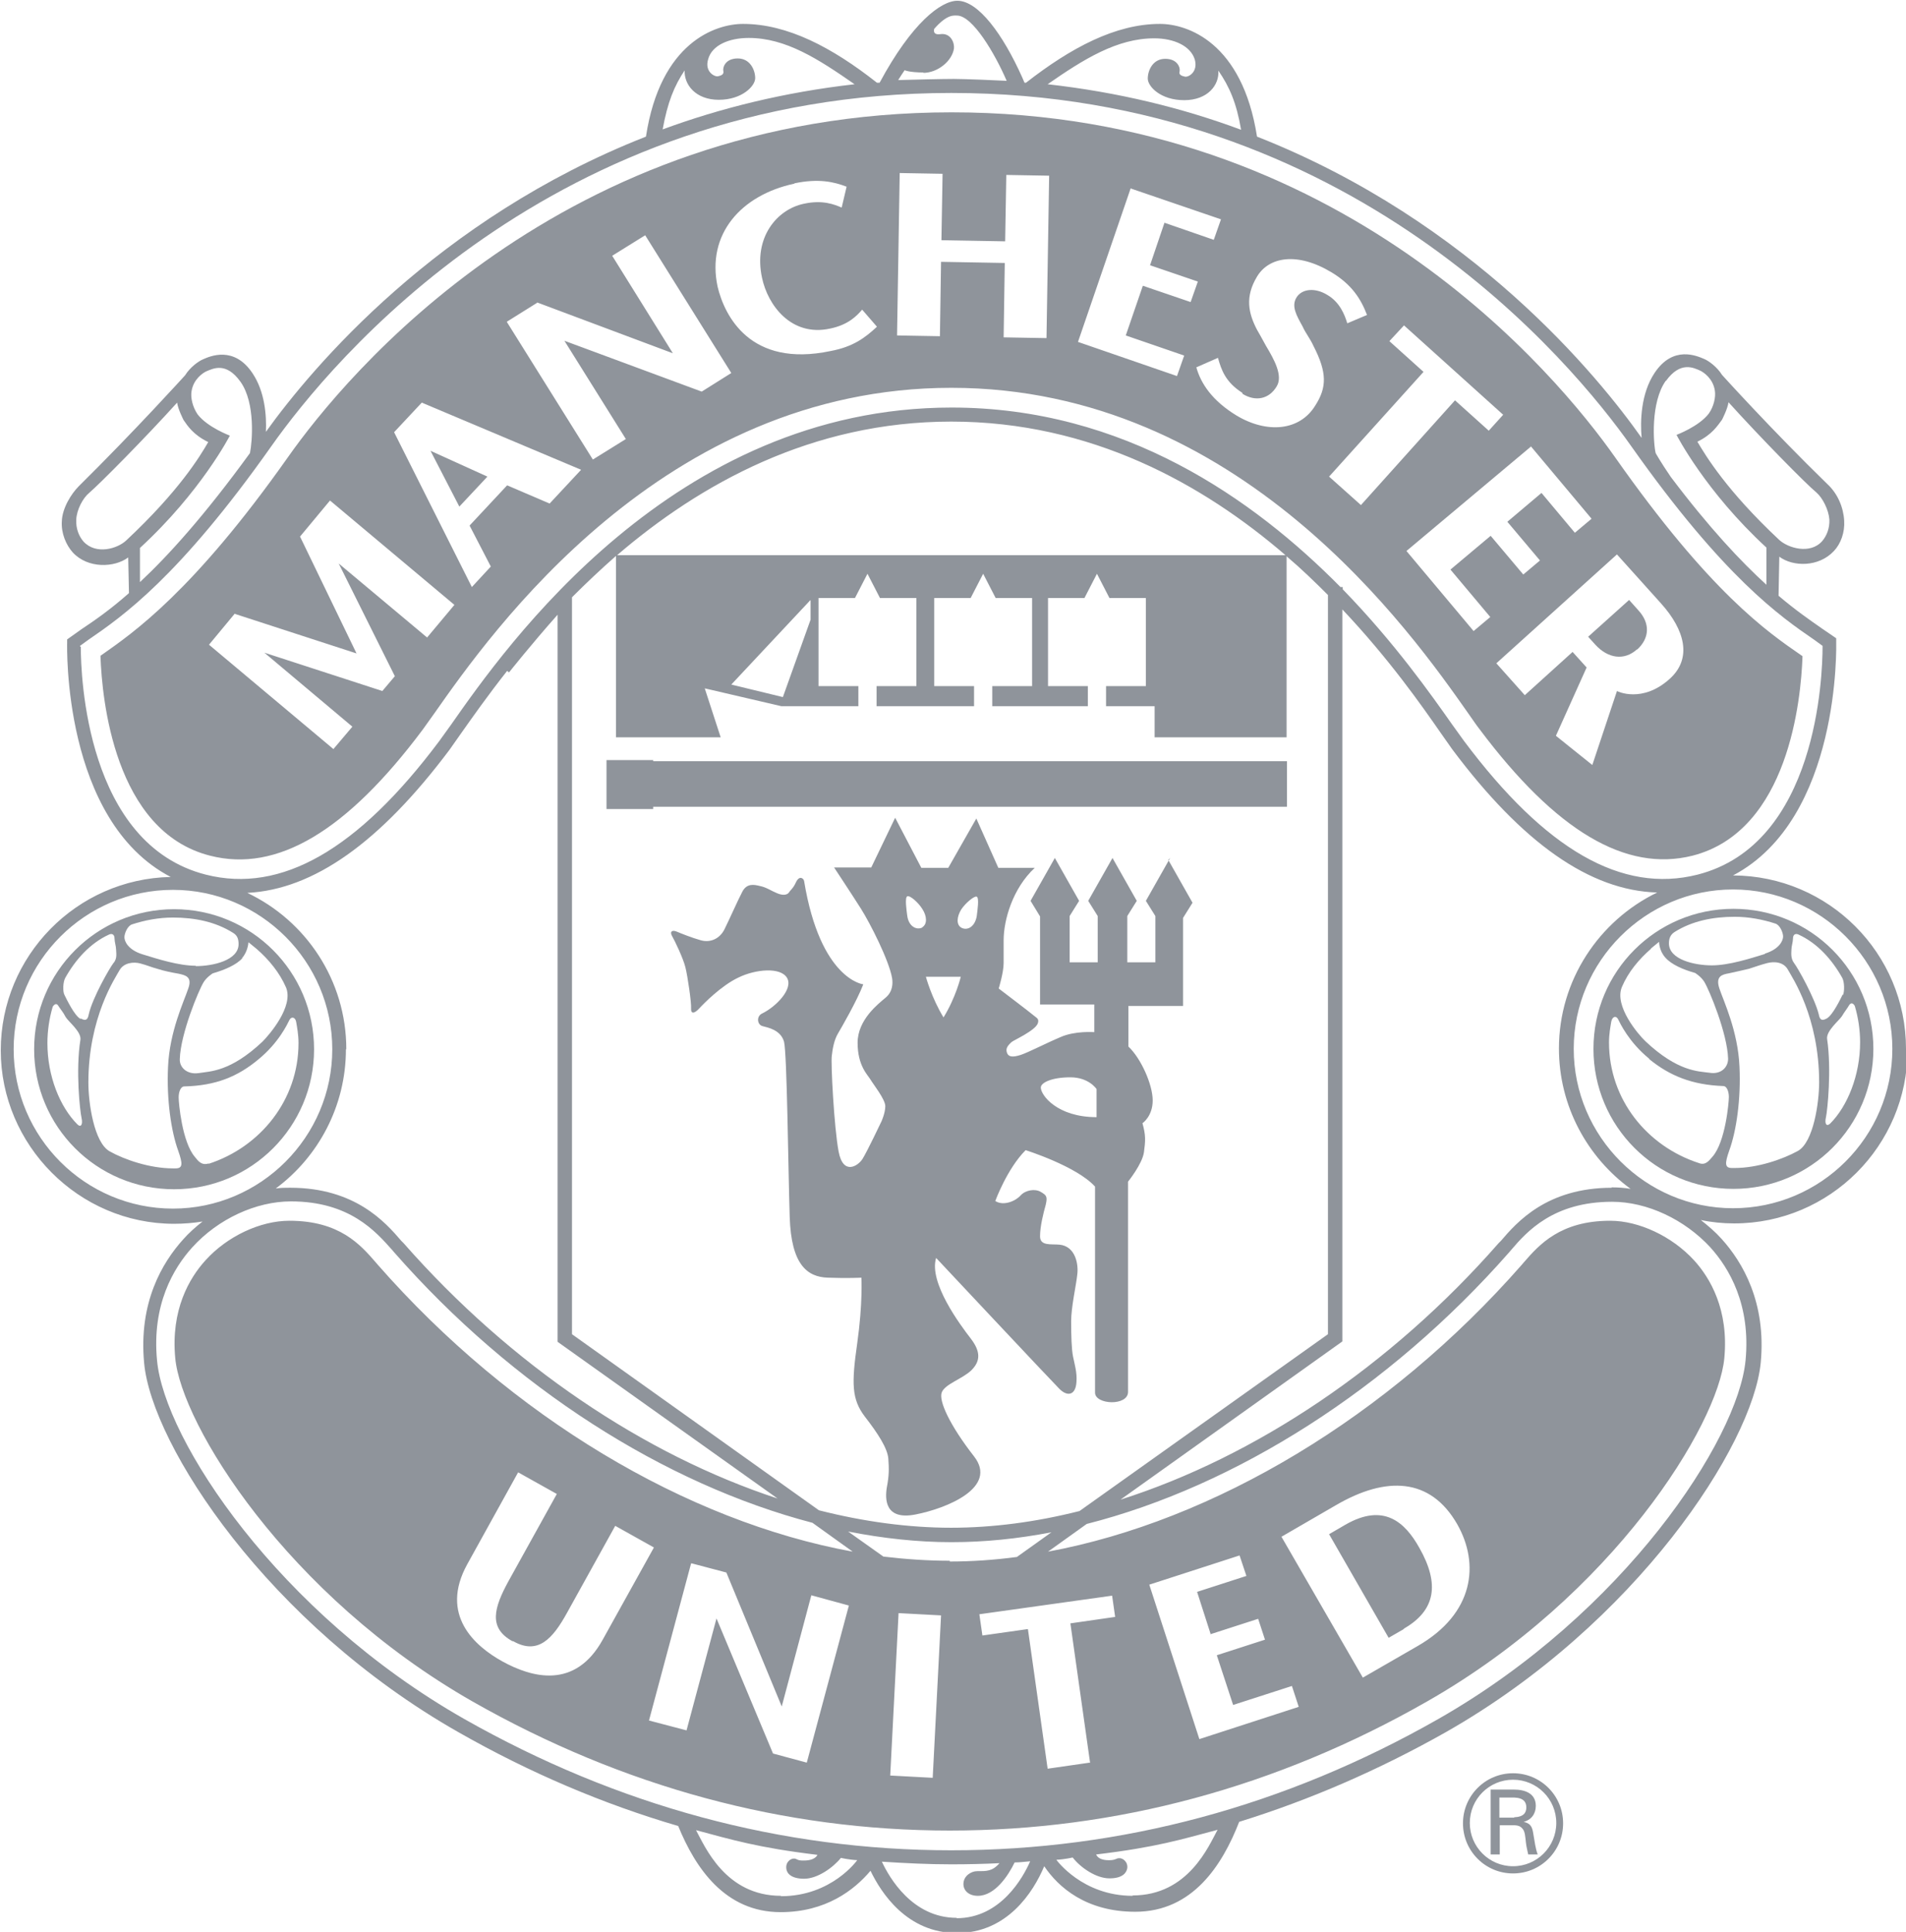
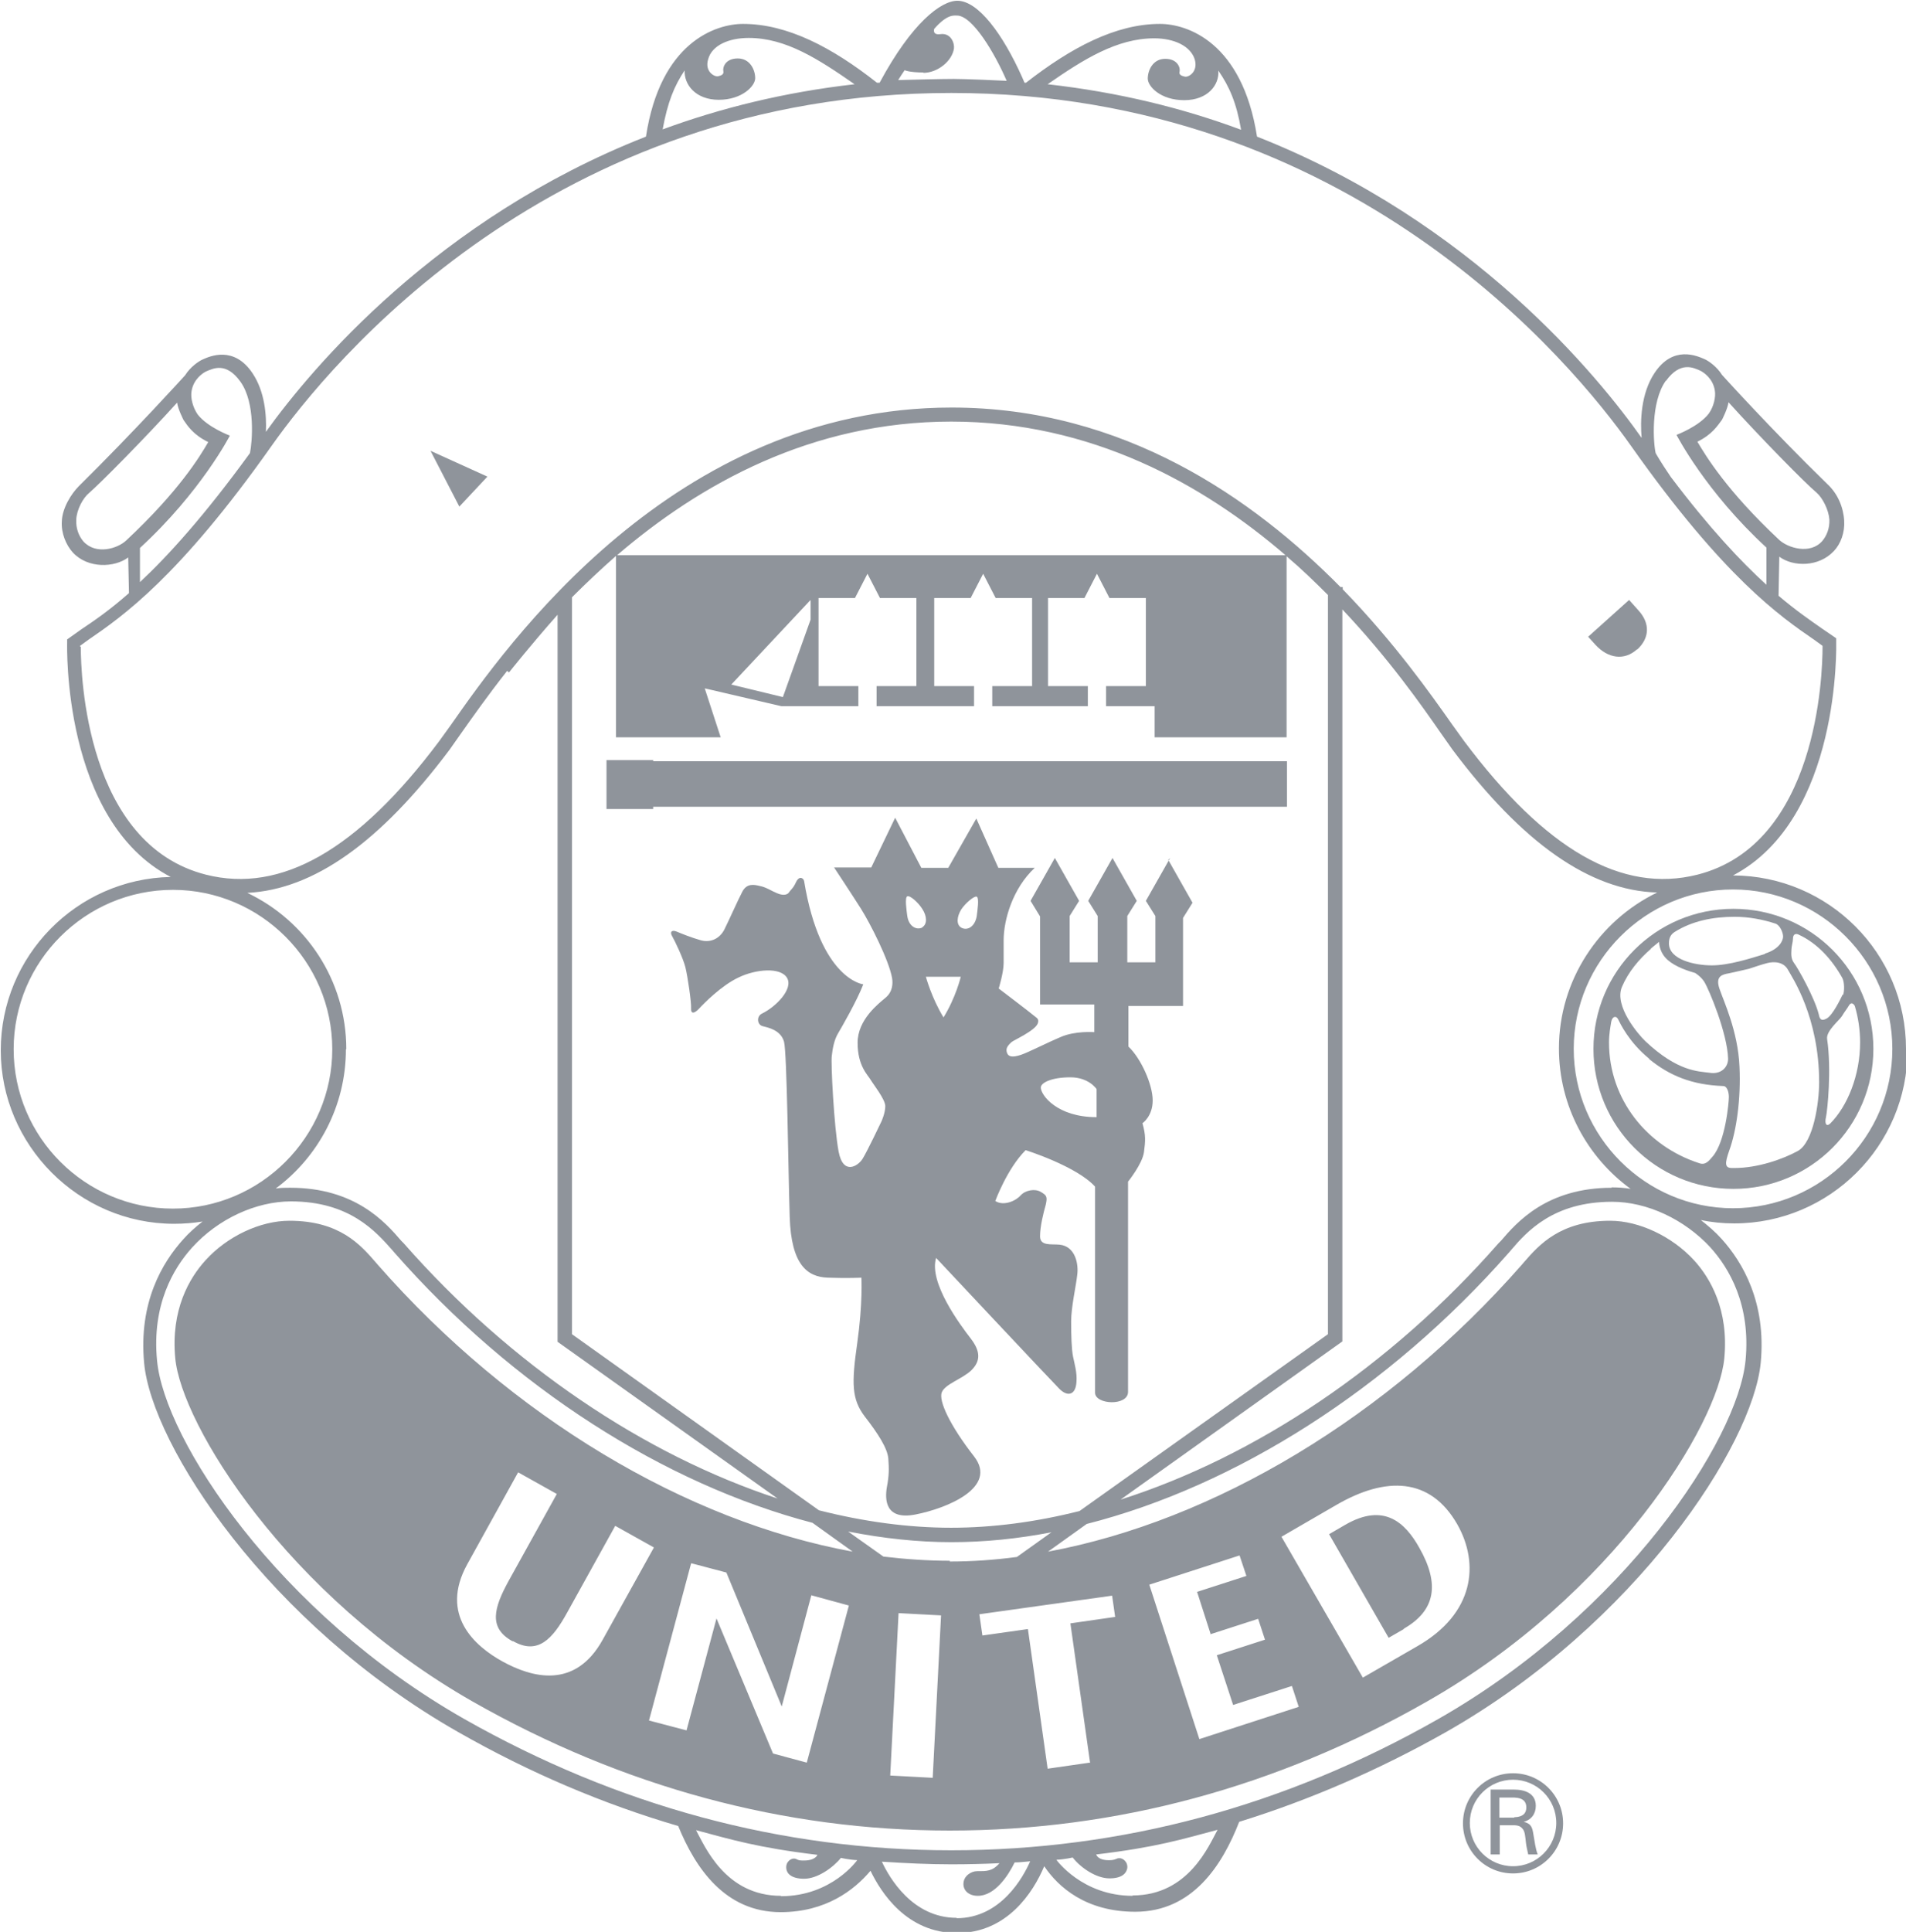
<svg xmlns="http://www.w3.org/2000/svg" id="Layer_2" data-name="Layer 2" viewBox="0 0 50.25 50.91">
  <defs>
    <style>
      .cls-1 {
        fill: #8f949b;
      }
    </style>
  </defs>
  <g id="Layer_1-2" data-name="Layer 1">
    <g>
      <path class="cls-1" d="M50.25,27.64c0-2.52-2.04-4.56-4.56-4.57,2.85-1.5,2.72-6.11,2.72-6.16v-.09s-.38-.26-.38-.26c-.3-.21-.68-.47-1.14-.86l.02-1.03c.36.27,1.04.28,1.44-.15.18-.19.29-.49.27-.8-.02-.35-.17-.71-.44-.96-1.48-1.44-2.78-2.88-2.78-2.88-.13-.21-.35-.37-.47-.42-.19-.08-.82-.37-1.31.37-.36.54-.38,1.27-.34,1.71-1.12-1.59-4.45-5.7-10.14-7.94-.39-2.49-1.84-2.97-2.56-2.97-1.17,0-2.35.63-3.53,1.55-.01,0-.03,0-.04,0l-.06-.14c-.51-1.14-1.16-2.02-1.71-2.02-.43,0-1.2.58-2.05,2.16-.02,0-.05,0-.07,0-1.18-.93-2.36-1.55-3.53-1.55-.72,0-2.18.48-2.56,2.97-5.5,2.16-8.8,6.08-10.02,7.78.02-.44-.03-1.06-.35-1.54-.49-.74-1.13-.45-1.31-.37-.12.05-.34.21-.47.42,0,0-1.33,1.47-2.8,2.92-.2.2-.44.58-.45.93-.02.31.11.62.29.82.4.43,1.1.4,1.46.13l.02.94c-.51.45-.92.73-1.25.95l-.38.27v.09c0,.05-.13,4.68,2.73,6.17-2.48.05-4.48,2.08-4.48,4.57s2.05,4.57,4.57,4.57c.25,0,.5-.02.75-.06-.18.14-.36.3-.51.47-.55.61-1.18,1.66-1.03,3.26.2,2.17,3.27,6.88,8.29,9.73,1.88,1.07,3.81,1.89,5.79,2.47.45,1.1,1.23,2.27,2.7,2.27,1.19,0,1.94-.58,2.37-1.09.28.58.96,1.64,2.28,1.64s2.01-1.07,2.3-1.76c.37.55,1.1,1.2,2.4,1.2,1.52,0,2.3-1.24,2.74-2.37,1.87-.58,3.69-1.37,5.46-2.37,5.01-2.85,8.08-7.56,8.29-9.73.15-1.59-.48-2.65-1.03-3.26-.17-.19-.36-.35-.55-.5.28.06.58.09.88.09,2.52,0,4.57-2.05,4.57-4.57ZM49.89,27.64c0,2.32-1.89,4.2-4.2,4.2s-4.2-1.89-4.2-4.2,1.89-4.2,4.2-4.2,4.2,1.89,4.2,4.2ZM45.4,11.06s.15-.29.17-.46c.85.94,2.04,2.15,2.32,2.38.16.14.32.45.34.71.01.23-.07.43-.19.57-.32.36-.9.18-1.13-.03-1.39-1.3-1.94-2.22-2.16-2.59.39-.19.53-.42.65-.58ZM43.92,10.04c.38-.53.73-.35.91-.27.08.04.33.2.38.52.03.17-.03.43-.16.61-.26.34-.85.56-.85.56,0,0,.76,1.49,2.37,2.97v.98c-.67-.61-1.5-1.49-2.52-2.84-.28-.41-.4-.63-.4-.63-.06-.25-.14-1.34.27-1.91ZM23.68,2.11h0s0,0,0,0c0,0,0,0,0,0ZM30.43,1.01c.52,0,.96.2,1.07.56.09.33-.17.47-.26.45-.09-.02-.17-.05-.14-.14.02-.09-.05-.33-.38-.33s-.46.31-.46.52.34.57.96.57.93-.4.9-.78c.29.42.48.85.6,1.56-1.53-.57-3.23-.99-5.1-1.2.95-.66,1.83-1.21,2.81-1.21ZM24.34,1.92c.38,0,.76-.31.81-.64.02-.14-.08-.42-.36-.38-.22.03-.16-.14-.16-.14.34-.39.52-.35.6-.35.41,0,1,1,1.31,1.72-.23-.01-.45-.02-.68-.03-.28-.01-.56-.02-.71-.02-.32,0-1.1.02-1.47.03.06-.1.11-.17.17-.26,0,0,.12.06.5.06ZM18.05,1.85c-.02.38.29.78.9.78s.96-.36.96-.57-.13-.52-.46-.52-.4.24-.38.33c.02.09-.05.12-.14.14-.09.02-.36-.12-.26-.45.1-.37.55-.56,1.07-.56.98,0,1.84.56,2.79,1.22-1.85.21-3.54.63-5.06,1.19.13-.71.3-1.14.59-1.57ZM3.33,14.24c-.23.22-.8.39-1.13.03-.12-.14-.2-.34-.19-.57.01-.27.18-.58.34-.71.28-.24,1.47-1.44,2.32-2.38.02.17.17.46.17.46.11.16.26.39.65.58-.22.38-.77,1.29-2.16,2.59ZM3.69,14.44c1.61-1.48,2.37-2.96,2.37-2.96,0,0-.59-.22-.85-.56-.13-.19-.19-.44-.16-.61.05-.32.3-.48.38-.52.19-.08.53-.26.91.27.4.56.31,1.59.25,1.88-1.2,1.65-2.15,2.7-2.9,3.4v-.89ZM2.11,17.04s0-.01,0-.02c.08-.06.22-.16.22-.16.89-.61,2.38-1.64,4.83-5.11,1.54-2.18,7.38-9.3,17.92-9.3s16.38,7.12,17.92,9.3c2.45,3.47,3.94,4.5,4.83,5.11,0,0,.14.1.22.16,0,0,0,.01,0,.02,0,.76-.14,5.21-3.3,6.01-1.99.5-4-.65-6.15-3.52l-.31-.43c-.55-.78-1.51-2.15-2.89-3.57v-.06h-.06c-2.29-2.32-5.71-4.73-10.25-4.73-7.34,0-11.75,6.29-13.2,8.36l-.31.43c-2.15,2.87-4.17,4.02-6.15,3.52-3.16-.8-3.3-5.25-3.3-6.01ZM28.73,46.45l-1.11.16-.52-3.68-1.2.17-.08-.56,3.5-.49.08.56-1.18.17.52,3.68ZM24.81,42.57l-.22,4.28-1.12-.06.22-4.28,1.12.06ZM25.04,41.13c-.57,0-1.16-.04-1.75-.11l-.93-.66c.92.18,1.83.28,2.72.28s1.75-.09,2.64-.26l-.91.65c-.6.08-1.19.12-1.77.12ZM25.08,40.26c-1.13,0-2.31-.16-3.49-.46l-6.51-4.64V15.74c.36-.36.75-.73,1.16-1.09v4.78h2.76l-.42-1.29,2.02.47h2.03v-.53h-1.05v-2.32h.96l.33-.64.33.64h.96v2.32h-1.05v.53h2.57v-.53h-1.05v-2.32h.96l.33-.64.33.64h.96v2.32h-1.05v.53h2.52v-.53h-1.05v-2.32h.96l.33-.64.33.64h.96v2.32h-1.05v.53h1.28v.82h3.48v-4.77c.39.33.75.68,1.09,1.02v19.48l-6.55,4.66c-1.15.29-2.29.44-3.39.44ZM16.27,14.63c2.18-1.87,5.12-3.52,8.81-3.52s6.64,1.65,8.81,3.52h-17.63ZM21.37,15.82v.51s-.73,2.04-.73,2.04l-1.36-.33,2.08-2.22ZM.36,27.65c0-2.32,1.89-4.2,4.2-4.2s4.2,1.89,4.2,4.2-1.89,4.2-4.2,4.2S.36,29.97.36,27.65ZM9.13,27.65c0-1.82-1.07-3.39-2.61-4.12,1.75-.09,3.5-1.33,5.33-3.77l.31-.44c.29-.41.69-.98,1.21-1.64l.05.04s.57-.72,1.28-1.52v19.16l5.8,4.13c-3.51-1.15-7.04-3.52-9.86-6.73l-.06-.06c-.42-.49-1.22-1.4-2.93-1.4-.13,0-.25,0-.38.02,1.12-.83,1.85-2.17,1.85-3.67ZM20.59,49.96c-1.47,0-2.01-1.31-2.24-1.73.94.25,1.62.46,3.2.65,0,0-.05.16-.39.15-.13,0-.15-.04-.2-.05-.1-.02-.25.08-.23.26.01.12.12.27.47.27s.76-.29.97-.55c0,0,.21.05.43.06,0,0-.67.95-2.01.95ZM25.22,50.54c-1.17,0-1.78-1.07-1.97-1.48.61.04,1.22.07,1.83.07.43,0,.85-.01,1.27-.03-.19.22-.35.21-.59.21-.15,0-.36.12-.36.34,0,.17.14.31.38.31.45,0,.8-.53.97-.88.14,0,.27-.02.41-.03-.18.41-.77,1.5-1.94,1.5ZM29.86,49.96c-1.33,0-2.01-.95-2.01-.95.22-.01.43-.06.43-.06.21.27.62.55.97.55s.45-.15.47-.27c.02-.17-.13-.28-.23-.26-.05,0-.07.04-.2.05-.35.02-.39-.15-.39-.15,1.59-.19,2.26-.4,3.2-.65-.23.42-.77,1.73-2.24,1.73ZM45.09,32.87c.5.55,1.07,1.52.93,2.98-.2,2.09-3.2,6.66-8.1,9.45-4.04,2.3-8.36,3.46-12.84,3.46s-8.8-1.17-12.84-3.46c-4.91-2.79-7.91-7.36-8.1-9.45-.14-1.46.43-2.43.93-2.98.68-.75,1.68-1.21,2.6-1.21,1.55,0,2.24.8,2.66,1.27l.06.07c3.13,3.57,7.13,6.11,11.03,7.13l1.06.76c-4.38-.8-8.99-3.54-12.52-7.56l-.06-.07c-.4-.46-.95-1.09-2.27-1.09-.77,0-1.64.41-2.21,1.04-.43.47-.92,1.31-.8,2.58.16,1.74,2.93,6.25,7.84,9.05,3.96,2.25,8.2,3.4,12.58,3.4s8.62-1.14,12.58-3.4c4.92-2.8,7.68-7.31,7.84-9.05.12-1.27-.37-2.11-.8-2.58-.58-.63-1.45-1.04-2.21-1.04-1.31,0-1.87.63-2.27,1.09l-.06.07c-3.52,4.01-8.12,6.75-12.49,7.56l1.02-.73c3.93-1,7.97-3.56,11.13-7.15l.06-.07c.41-.48,1.11-1.27,2.66-1.27.92,0,1.91.46,2.6,1.21ZM13.53,43.25c.65.37,1.04-.06,1.42-.75l1.27-2.29,1.02.57-1.35,2.43c-.73,1.32-1.87,1-2.65.57-.72-.4-1.66-1.22-.92-2.56l1.34-2.42,1.02.57-1.27,2.29c-.39.71-.54,1.24.1,1.59ZM18.24,41.2l.91.24,1.46,3.53.78-2.93.99.27-1.11,4.14-.89-.24-1.49-3.56-.79,2.95-.99-.26,1.11-4.14ZM31.9,43.07l1.27-.41.18.55-1.27.41.43,1.31,1.55-.5.18.55-2.62.85-1.32-4.07,2.38-.77.18.54-1.3.42.36,1.12ZM33.78,40.5l1.45-.84c1.31-.76,2.48-.73,3.19.51.59,1.04.45,2.35-1.05,3.21l-1.44.83-2.15-3.72ZM42.5,31.3c-1.72,0-2.51.91-2.93,1.4l-.06.06c-2.85,3.25-6.42,5.63-9.97,6.76l5.85-4.17v-19.29c1.23,1.3,2.09,2.53,2.59,3.25l.31.44c1.85,2.47,3.63,3.72,5.4,3.77-1.53.74-2.59,2.31-2.59,4.11,0,1.52.75,2.87,1.89,3.7-.17-.03-.34-.04-.51-.04Z" />
      <path class="cls-1" d="M37.01,42.92c.84-.48.95-1.18.41-2.13-.38-.68-.94-1.19-1.95-.61l-.43.25,1.57,2.73.4-.23Z" />
      <polygon class="cls-1" points="17.22 20.03 17.16 20.03 17.15 20.03 17.14 20.03 17.13 20.03 17.12 20.03 17.11 20.03 17.09 20.03 17.08 20.03 17.07 20.03 17.06 20.03 17.05 20.03 17.04 20.03 17.02 20.03 17.01 20.03 17 20.03 16.99 20.03 16.98 20.03 16.97 20.03 16.95 20.03 16.94 20.03 16.93 20.03 16.92 20.03 16.91 20.03 16.9 20.03 16.88 20.03 16.87 20.03 16.86 20.03 16.85 20.03 16.84 20.03 16.83 20.03 16.81 20.03 16.8 20.03 16.79 20.03 16.78 20.03 16.77 20.03 16.76 20.03 16.75 20.03 16.73 20.03 16.72 20.03 16.71 20.03 16.7 20.03 16.69 20.03 16.68 20.03 16.66 20.03 16.65 20.03 16.64 20.03 16.63 20.03 16.62 20.03 16.61 20.03 16.59 20.03 16.58 20.03 16.57 20.03 16.56 20.03 16.55 20.03 16.54 20.03 16.52 20.03 16.51 20.03 16.5 20.03 16.49 20.03 16.48 20.03 16.47 20.03 16.45 20.03 16.44 20.03 16.43 20.03 16.42 20.03 16.41 20.03 16.4 20.03 16.38 20.03 16.37 20.03 16.36 20.03 16.35 20.03 16.34 20.03 16.33 20.03 16.31 20.03 16.3 20.03 16.29 20.03 16.28 20.03 16.27 20.03 16.26 20.03 16.24 20.03 16.23 20.03 16.22 20.03 16.21 20.03 16.2 20.03 16.19 20.03 16.17 20.03 16.16 20.03 16.15 20.03 16.14 20.03 16.13 20.03 16.12 20.03 15.99 20.03 15.99 21.32 17.22 21.32 17.22 21.26 33.93 21.26 33.93 20.06 17.22 20.06 17.22 20.03" />
      <polygon class="cls-1" points="11.35 11.88 12.11 13.35 12.85 12.56 11.35 11.88" />
      <path class="cls-1" d="M43.16,17.12c.34-.31.34-.7.04-1.03l-.25-.28-1.08.97.19.21c.33.36.76.43,1.1.12Z" />
-       <path class="cls-1" d="M11.15,19.22c.07-.1.18-.25.3-.42,1.49-2.12,6.02-8.58,13.63-8.58s12.14,6.46,13.63,8.58c.12.17.22.32.3.42,2.01,2.68,3.85,3.77,5.61,3.33,2.55-.65,2.86-4.16,2.9-5.22v-.04s-.03-.02-.03-.02c-.9-.62-2.4-1.65-4.91-5.22-1.5-2.13-7.21-9.09-17.49-9.09S9.09,9.92,7.59,12.05c-2.5,3.54-4.07,4.62-4.91,5.21l-.03.02v.04c.04,1.06.35,4.59,2.89,5.23,1.76.45,3.6-.64,5.61-3.33ZM42.62,14.6l1.17,1.3c.63.7.83,1.45.23,1.99-.72.65-1.38.33-1.39.32l-.65,1.95-.96-.77.81-1.8-.37-.41-1.26,1.14-.75-.84,3.18-2.87ZM40.35,11.75l1.61,1.92-.44.37-.88-1.05-.9.76.86,1.02-.44.37-.86-1.02-1.06.89,1.05,1.25-.44.37-1.77-2.11,3.28-2.75ZM37.01,8.57l2.62,2.36-.38.42-.89-.8-2.48,2.76-.84-.75,2.49-2.76-.9-.81.39-.42ZM32.76,10.38c.34.21.7.14.9-.2.17-.28-.07-.71-.28-1.06-.09-.17-.24-.43-.24-.43-.23-.44-.32-.87,0-1.4.31-.52,1.06-.66,1.97-.11.53.32.77.7.93,1.12l-.52.22c-.07-.23-.2-.56-.53-.75-.31-.19-.66-.17-.81.07-.14.23,0,.47.16.76.08.18.2.32.29.52.36.7.35,1.09.05,1.56-.41.68-1.28.75-2.08.27-.64-.39-.94-.84-1.06-1.27l.57-.25c.09.32.2.64.64.92ZM29.82,4.97l2.37.81-.19.54-1.3-.45-.38,1.12,1.26.43-.19.54-1.26-.43-.45,1.31,1.54.53-.19.54-2.61-.9,1.39-4.05ZM23.72,4.56l1.13.02-.03,1.75,1.68.03.03-1.75,1.13.02-.07,4.28-1.13-.02.03-1.96-1.68-.03-.03,1.96-1.13-.02.07-4.28ZM20.95,4.83c.63-.13,1.03-.04,1.37.09l-.13.55h0c-.19-.08-.5-.21-1-.1-.71.15-1.33.89-1.1,1.95.15.72.77,1.56,1.79,1.34.49-.1.71-.34.85-.5l.39.45c-.31.29-.63.53-1.22.64-2.13.45-2.8-.94-2.98-1.69-.3-1.39.62-2.42,2.02-2.72ZM14.16,7.97l3.58,1.34-1.6-2.57.87-.54,2.27,3.63-.78.49-3.62-1.34,1.62,2.59-.87.54-2.27-3.63.8-.5ZM11.12,10.61l4.2,1.77-.83.89-1.12-.48-.99,1.06.56,1.08-.5.54-2.05-4.08.73-.78ZM6.2,16.18l3.2,1.04-1.49-3.08.79-.95,3.28,2.75-.72.86-2.33-1.95,1.48,2.97-.33.39-3.11-1.01,2.32,1.95-.5.59-3.28-2.75.68-.82Z" />
-       <path class="cls-1" d="M4.59,23.96c-2.04,0-3.69,1.65-3.69,3.69s1.65,3.69,3.69,3.69,3.69-1.65,3.69-3.69-1.65-3.69-3.69-3.69ZM2.15,29.46c.04.18-.02.26-.11.17-.46-.46-.79-1.27-.79-2.14,0-.33.05-.66.14-.96,0,0,.08-.14.15-.02.05.08.13.17.19.29.07.12.42.39.39.6-.13.81-.01,1.89.03,2.06ZM2.12,26.85c-.16-.09-.36-.51-.42-.63-.05-.09-.04-.34.02-.45.27-.48.65-.91,1.15-1.14.06-.03.15-.03.15.11,0,.08.04.2.04.28,0,.08.04.24-.07.36-.1.13-.55.91-.65,1.35-.02.1-.05.2-.21.11ZM5.16,25.45c-.45,0-1.01-.18-1.4-.3-.39-.12-.48-.35-.48-.45s.08-.3.2-.34c.34-.11.7-.18,1.08-.18.57,0,1.12.11,1.58.4.12.07.15.17.15.3,0,.43-.68.58-1.13.58ZM6.38,25.25c.16-.18.17-.42.17-.42.06.05.22.18.22.18.32.28.6.62.77,1.01.21.5-.44,1.25-.62,1.43-.85.8-1.38.78-1.69.83-.3.04-.5-.15-.49-.37.02-.67.5-1.82.63-2.03.09-.14.24-.23.24-.23.31-.09.62-.22.78-.4ZM3.15,25.57c.11-.2.37-.23.55-.18.19.05.26.09.48.15.12.04.35.09.53.12.18.04.37.08.25.4-.11.33-.49,1.12-.53,2.06-.04.85.08,1.69.27,2.21.12.34.12.46-.07.46-.02,0-.05,0-.07,0-.61,0-1.28-.23-1.67-.45-.41-.23-.56-1.27-.56-1.81,0-1.72.71-2.76.82-2.96ZM5.5,30.66c-.19.06-.28-.07-.36-.17-.34-.39-.43-1.43-.43-1.57s.05-.29.15-.29c.83-.02,1.41-.26,1.95-.71.54-.44.77-.94.82-1.04.05-.1.16-.08.18.06.02.12.06.32.06.55,0,1.5-1.01,2.74-2.37,3.18Z" />
      <path class="cls-1" d="M42.01,27.64c0,2.04,1.65,3.69,3.69,3.69s3.69-1.65,3.69-3.69-1.65-3.69-3.69-3.69-3.69,1.65-3.69,3.69ZM48.14,29.44c.04-.18.15-1.26.03-2.06-.03-.21.32-.49.39-.6.07-.12.14-.2.19-.29.08-.12.15.02.15.02.09.3.14.63.14.96,0,.86-.33,1.68-.79,2.14-.1.09-.15,0-.11-.17ZM48.58,26.21c-.06.12-.26.54-.42.63-.16.09-.19-.01-.21-.11-.11-.44-.55-1.22-.65-1.35-.1-.13-.07-.29-.07-.36,0-.08.04-.2.04-.28,0-.14.09-.14.15-.11.5.23.88.66,1.15,1.14.06.11.06.36.02.45ZM47.96,28.52c0,.54-.15,1.58-.56,1.81-.4.22-1.06.45-1.67.45-.02,0-.05,0-.07,0-.19,0-.19-.12-.07-.46.19-.52.31-1.36.27-2.21-.04-.94-.42-1.73-.53-2.06-.11-.33.08-.37.25-.4.18-.04.41-.09.53-.12.22-.07.29-.1.48-.15.19-.05.44-.03.55.18.11.2.82,1.24.82,2.96ZM46.53,25.14c-.39.12-.95.3-1.4.3s-1.13-.15-1.13-.58c0-.13.04-.23.15-.3.46-.29,1.01-.4,1.58-.4.38,0,.74.07,1.08.18.12.04.2.24.2.34s-.09.33-.48.45ZM43.52,25s.16-.13.22-.18c0,0,0,.24.17.42.16.18.46.31.78.4,0,0,.15.09.24.23.13.21.61,1.36.63,2.03,0,.23-.19.42-.49.37-.3-.04-.84-.03-1.69-.83-.19-.18-.83-.93-.62-1.43.17-.4.45-.73.77-1.01ZM43.48,27.91c.54.44,1.13.68,1.95.71.1,0,.15.15.15.29s-.09,1.18-.43,1.57c-.09.1-.18.24-.36.17-1.36-.44-2.37-1.67-2.37-3.18,0-.22.04-.43.06-.55.03-.14.13-.16.18-.06.05.1.28.6.82,1.04Z" />
      <path class="cls-1" d="M40.17,48.01h0c.2-.05.32-.21.32-.42,0-.34-.3-.43-.58-.43h-.61v1.71h.24v-.77h.33c.09,0,.19,0,.26.08.08.08.08.22.1.38.01.1.04.21.06.31h.25c-.06-.16-.08-.34-.11-.51-.03-.19-.05-.3-.26-.35ZM39.92,47.9h-.39v-.53h.39c.26.01.32.13.32.26s-.06.25-.32.26Z" />
      <path class="cls-1" d="M39.89,46.73c-.73,0-1.32.59-1.32,1.32s.59,1.32,1.32,1.32,1.32-.59,1.32-1.32-.59-1.32-1.32-1.32ZM39.89,49.18c-.63,0-1.14-.51-1.14-1.14s.51-1.14,1.14-1.14,1.14.51,1.14,1.14-.51,1.14-1.14,1.14Z" />
      <path class="cls-1" d="M30.85,22.61l-.64,1.13.25.4v1.22h-.74v-1.22l.25-.4-.64-1.13-.64,1.13.25.4v1.22h-.74v-1.22l.25-.4-.64-1.13-.64,1.13.25.41v2.32h1.43v.73s-.51-.04-.89.13c-.38.16-.84.4-1.05.47-.22.07-.32.05-.36-.05-.04-.11,0-.18.12-.29.06-.05.62-.3.69-.49.04-.11-.02-.14-.07-.18-.13-.11-.96-.74-.96-.74,0,0,.13-.42.13-.67v-.6c0-.54.24-1.37.82-1.91h-.96l-.58-1.3-.74,1.3h-.71s-.69-1.32-.69-1.32l-.63,1.31h-.98s.47.71.71,1.09c.24.38.74,1.36.82,1.83.02.13.02.35-.17.51-.19.16-.74.58-.74,1.19s.27.85.34.97c.07.12.39.52.39.7s-.1.4-.1.4c0,0-.38.8-.5.99-.12.19-.51.44-.63-.19-.12-.63-.21-2.35-.18-2.53.02-.18.06-.41.16-.58.1-.17.5-.86.67-1.3,0,0-1.13-.12-1.56-2.72-.01-.07-.12-.16-.21.02-.08.18-.15.21-.19.28-.05.07-.17.08-.31.02-.15-.06-.29-.16-.45-.19-.16-.04-.35-.08-.47.15-.12.23-.35.75-.47.99-.12.24-.36.36-.62.29-.25-.07-.52-.18-.64-.23-.12-.05-.19,0-.12.12.07.12.29.58.35.82.06.24.16.93.15,1.08-.01.15.08.15.21.01.12-.13.59-.61,1.04-.82.45-.22,1.11-.28,1.28.01.17.29-.29.76-.66.94-.15.07-.13.29.01.33.15.04.48.1.57.41.08.31.11,3.35.15,4.62.04,1.27.47,1.58,1,1.6.53.02.89,0,.89,0,0,0,.04.67-.11,1.73-.15,1.05-.15,1.47.2,1.93.35.45.6.84.62,1.11.02.27.02.45-.04.76-.05.31-.05.87.76.71.82-.16,2.18-.71,1.54-1.53-.64-.82-.94-1.47-.85-1.69.09-.22.54-.35.78-.58.24-.24.25-.49-.02-.84-.27-.35-1.11-1.47-.91-2.12,0,0,3.03,3.23,3.25,3.45.22.22.43.16.45-.18.02-.25-.05-.47-.09-.67-.04-.2-.05-.56-.05-.93s.13-.94.16-1.22c.04-.27-.04-.76-.47-.8-.22-.02-.51.04-.51-.22s.09-.62.15-.83c.05-.22.02-.25-.13-.34-.15-.09-.4-.05-.53.09-.13.15-.45.29-.67.15,0,0,.31-.85.8-1.34,0,0,1.34.42,1.83.96v5.43c0,.32.87.36.87-.02v-5.54s.38-.47.42-.78c.04-.3.05-.44-.04-.76,0,0,.27-.18.27-.6s-.31-1.11-.64-1.42v-1.07h1.44s0-2.32,0-2.32l.25-.4-.64-1.13ZM24.32,24.44c-.15.08-.36-.02-.4-.3-.02-.15-.07-.49,0-.52.07-.03.29.16.4.34.11.17.14.39-.01.48ZM24.88,26.82c-.32-.52-.47-1.08-.47-1.08h.92s-.13.55-.46,1.08ZM25.75,24.15c-.05.27-.24.38-.4.3-.15-.08-.12-.3-.01-.48.11-.17.35-.37.41-.34.07.03.02.36,0,.52ZM28.91,29.44c-1.04,0-1.47-.58-1.47-.78,0-.13.29-.27.78-.27s.69.31.69.31v.74Z" />
    </g>
  </g>
</svg>